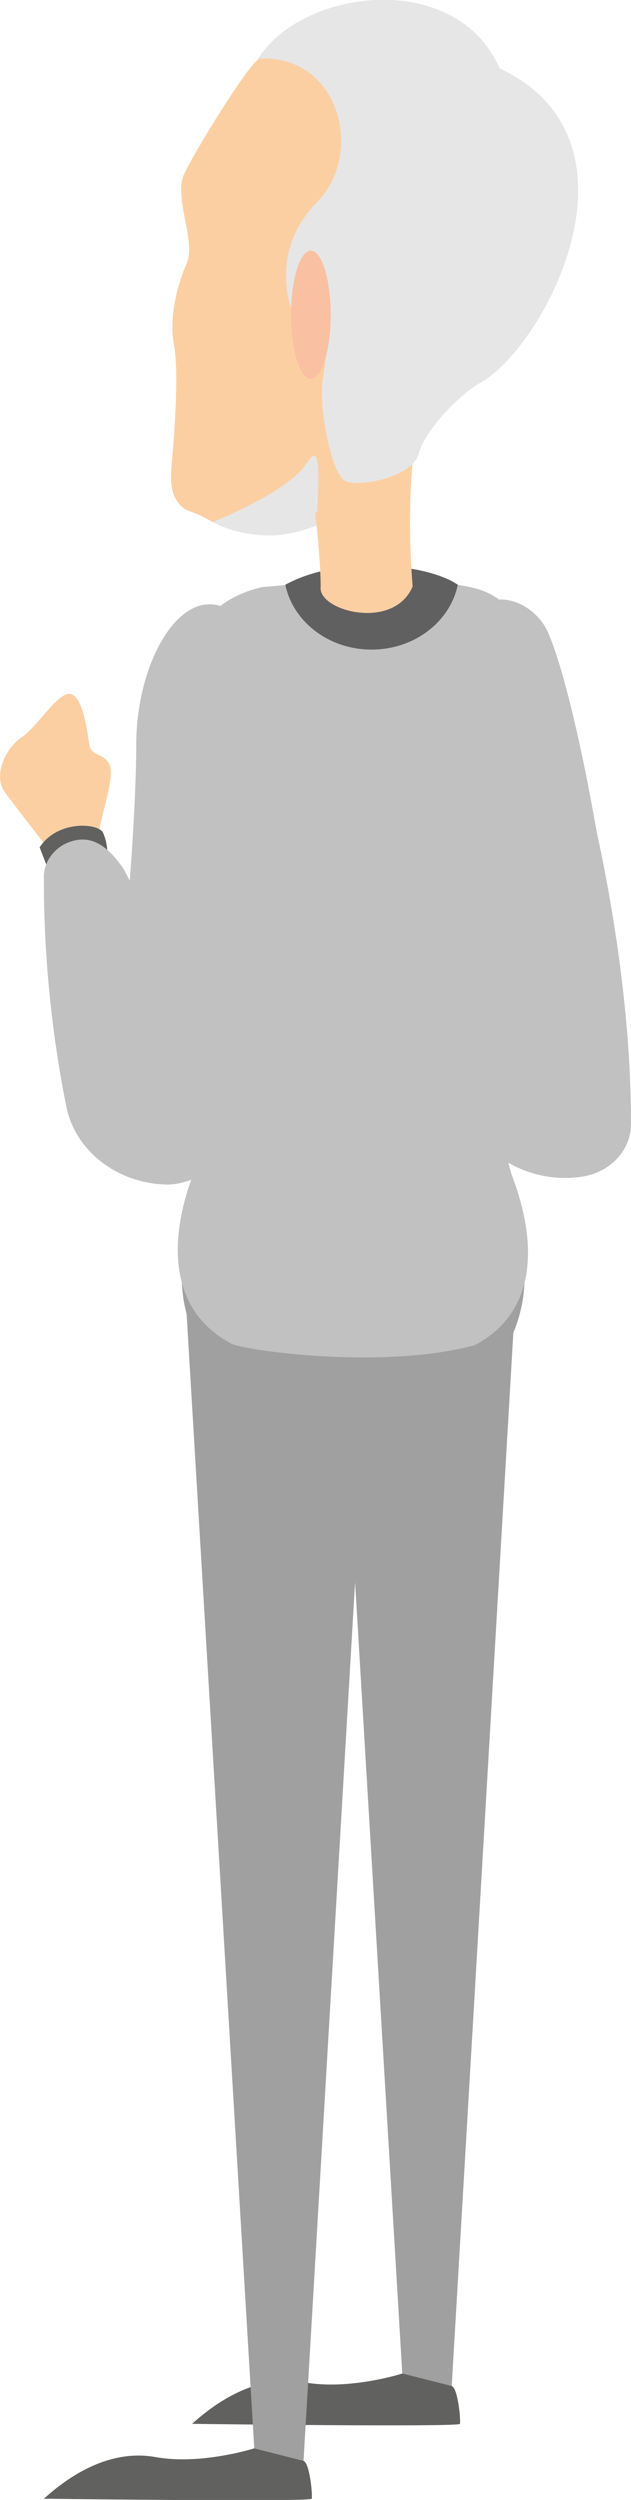
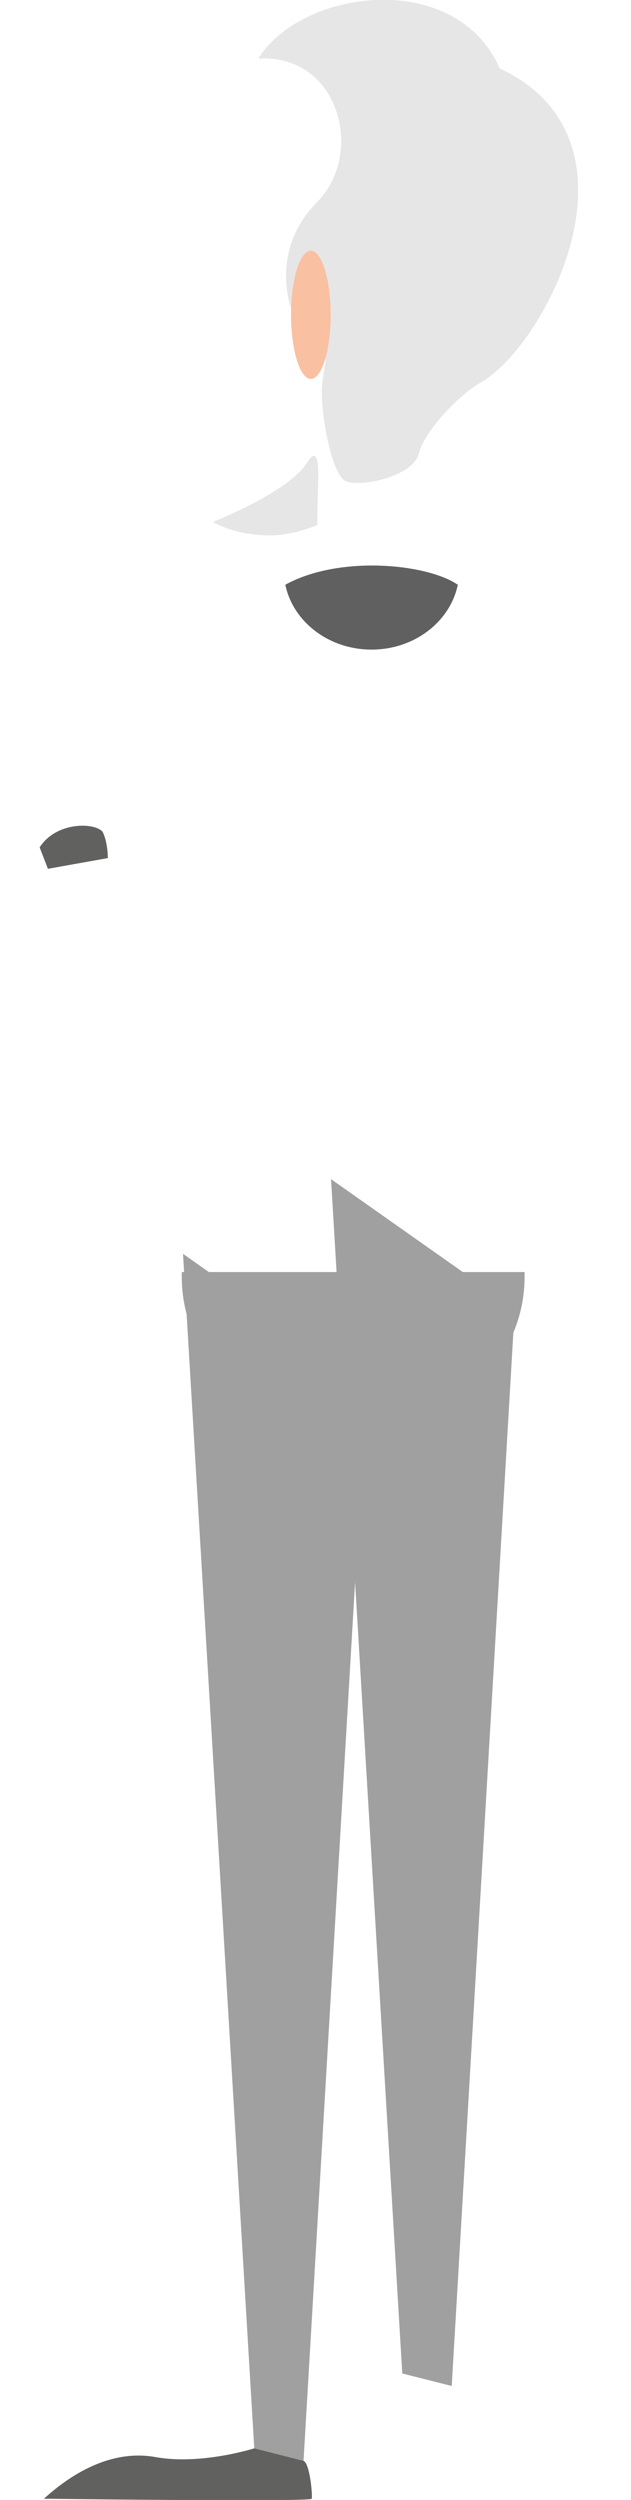
<svg xmlns="http://www.w3.org/2000/svg" viewBox="0 0 35.34 139.93">
  <defs>
    <style>
      .uuid-4c5daa28-5683-4aad-964f-b9ac446f2192 {
        fill: #fccfa3;
      }

      .uuid-a014a760-a262-460f-a05d-08e045bf365f {
        fill: #f9c0a2;
      }

      .uuid-3f4b628e-fddb-4e3f-8da9-e8a3f5c46915 {
        isolation: isolate;
      }

      .uuid-4ee64d6d-a4f5-4026-af9d-b587d3a45f27, .uuid-e49c7cce-49d5-4198-bfd8-d1c4f10aed41 {
        fill: #e6e6e6;
      }

      .uuid-9918f4e3-5068-4f5d-89f2-995cb9418d51 {
        fill: #616160;
      }

      .uuid-68c74f18-d534-41ab-aced-b7d17ba4d149 {
        fill: #c2c1c1;
      }

      .uuid-a9801a42-9ff7-4688-a41a-b15cec6c7d58 {
        fill: #a1a0a0;
      }

      .uuid-e49c7cce-49d5-4198-bfd8-d1c4f10aed41 {
        mix-blend-mode: multiply;
      }

      .uuid-a95afdd0-7c19-4d3d-a4d9-485550509bba {
        fill: #606060;
      }
    </style>
  </defs>
  <g class="uuid-3f4b628e-fddb-4e3f-8da9-e8a3f5c46915">
    <g id="uuid-66d244a5-77a8-459c-90a5-ed9b318432b1" data-name="Ebene 1">
      <polygon class="uuid-a9801a42-9ff7-4688-a41a-b15cec6c7d58" points="18.54 66 22.53 132.85 25.3 133.55 28.83 73.25 18.54 66" />
-       <path class="uuid-9918f4e3-5068-4f5d-89f2-995cb9418d51" d="M25.3,133.55c.36,.16,.51,1.93,.46,2.12s-15,0-15,0c1.43-1.3,3.69-2.79,6.25-2.33,2.56,.47,5.53-.49,5.53-.49l2.76,.7Z" />
      <polygon class="uuid-a9801a42-9ff7-4688-a41a-b15cec6c7d58" points="10.25 70.18 14.24 137.04 17 137.74 20.54 77.44 10.25 70.18" />
      <path class="uuid-9918f4e3-5068-4f5d-89f2-995cb9418d51" d="M17,137.74c.36,.16,.51,1.93,.46,2.12s-15,0-15,0c1.43-1.3,3.69-2.79,6.25-2.33s5.53-.49,5.53-.49l2.76,.7Z" />
      <path class="uuid-a9801a42-9ff7-4688-a41a-b15cec6c7d58" d="M19.78,80.2h0c-5.3,0-9.6-3.91-9.6-8.72v-.28H29.38v.28c0,4.82-4.3,8.72-9.6,8.72Z" />
-       <path class="uuid-4c5daa28-5683-4aad-964f-b9ac446f2192" d="M24.8,21.82c-1.79,.88-.82,1.58-2.61,4.14s-5.07,4.14-7.42,4c-2.35-.14-3.02-.98-4.04-1.3-1.02-.33-1.23-1.35-1.13-2.47,.1-1.12,.46-5.21,.15-6.84-.31-1.63,.2-3.44,.72-4.65,.51-1.21-.77-3.72-.15-4.98,.61-1.26,2.56-4.42,3.58-5.77,1.02-1.35,2.46-2,2.46-2,0,0,.79-.42,1.94-.46s4.13,.45,4.19,.51c.06,.05,5.24,3.19,5.24,3.3,0,.1,1.02,1.59,1.02,1.94s-1.38,7.83-1.38,7.83c0,0,.21,3.91,.13,3.96s-2.71,2.86-2.71,2.86" />
      <g>
-         <path class="uuid-4c5daa28-5683-4aad-964f-b9ac446f2192" d="M5.49,46.76c.38-1.86,.91-3.28,.65-3.94-.26-.66-1.04-.48-1.14-1.14-.1-.66-.35-2.75-1.07-2.84s-1.8,1.81-2.72,2.43c-.92,.62-1.61,2.16-.94,3.07s2.42,3.16,2.42,3.16l2.8-.74Z" />
        <path class="uuid-9918f4e3-5068-4f5d-89f2-995cb9418d51" d="M2.68,48.62l-.46-1.19c.93-1.45,3.07-1.4,3.52-.88,.3,.55,.3,1.48,.3,1.48l-3.36,.6Z" />
      </g>
-       <path id="uuid-745204b3-65f9-492e-9dc8-9c34e96a7dcc" data-name="icon-color" class="icon-color uuid-68c74f18-d534-41ab-aced-b7d17ba4d149" d="M2.45,49.11c0-.89,.61-1.73,1.56-2.02,.86-.27,1.78-.05,2.8,1.39,.05,.07,.1,.14,.14,.22,.11,.18,.21,.38,.32,.59,.21-2.82,.36-5.62,.36-7.61,0-4.41,2.25-8.54,4.71-7.76,.6-.46,1.36-.83,2.34-1.06l7.28-.63c3.55,.57,4.76,.42,5.99,1.33,.36-.02,.74,.05,1.16,.24,.75,.35,1.32,.96,1.62,1.68,.88,2.12,1.87,6.4,2.68,11.03,1.12,5.16,1.94,11.02,1.93,16.42,0,1.45-1.16,2.69-2.74,2.93h0c-1.48,.23-2.94-.09-4.13-.78,.08,.29,.15,.58,.25,.85,1.44,3.83,1.26,7.61-2.15,9.37-5.18,1.38-12.74,.29-13.57-.07-3.37-1.75-3.63-5.44-2.29-9.2-.45,.18-.95,.29-1.47,.27h0c-2.73-.1-5.02-1.9-5.52-4.34-1.16-5.72-1.28-10.7-1.26-12.86Z" />
      <path class="uuid-e49c7cce-49d5-4198-bfd8-d1c4f10aed41" d="M17.17,25.94c1.01-1.64,.53,1.91,.61,3.45-1.05,.42-2.1,.63-3.02,.57-1.4-.08-2.2-.41-2.84-.74,1.13-.46,4.4-1.91,5.25-3.29Z" />
      <path class="uuid-a95afdd0-7c19-4d3d-a4d9-485550509bba" d="M15.98,32.73c.43,2.07,2.43,3.63,4.83,3.63s4.4-1.56,4.83-3.63c-1.73-1.18-6.63-1.67-9.66,0Z" />
-       <path class="uuid-4c5daa28-5683-4aad-964f-b9ac446f2192" d="M23.57,22.73c-1,4.68-.46,9.89-.46,10.1-1.08,2.51-5.32,1.35-5.15,.02,0-1.6-.31-4.12-.31-4.12l5.91-6Z" />
      <path class="uuid-4ee64d6d-a4f5-4026-af9d-b587d3a45f27" d="M14.46,3.28c4.53-.28,5.99,5.3,3.3,8.03-2.69,2.72-1.46,5.93-1.46,5.93l1.92-.14c.23,1.05,.08,2.79-.15,4.19-.23,1.4,.46,5.3,1.31,5.65s3.76-.28,4.07-1.54c.31-1.26,2.25-3.3,3.46-3.98,3.61-2.02,9.68-13.54,1.08-17.59-2.46-5.58-11.06-4.47-13.52-.56Z" />
      <path class="uuid-a014a760-a262-460f-a05d-08e045bf365f" d="M16.3,17.62c0,1.98,.5,3.59,1.11,3.59s1.11-1.61,1.11-3.59-.5-3.59-1.11-3.59-1.11,1.61-1.11,3.59Z" />
    </g>
  </g>
</svg>